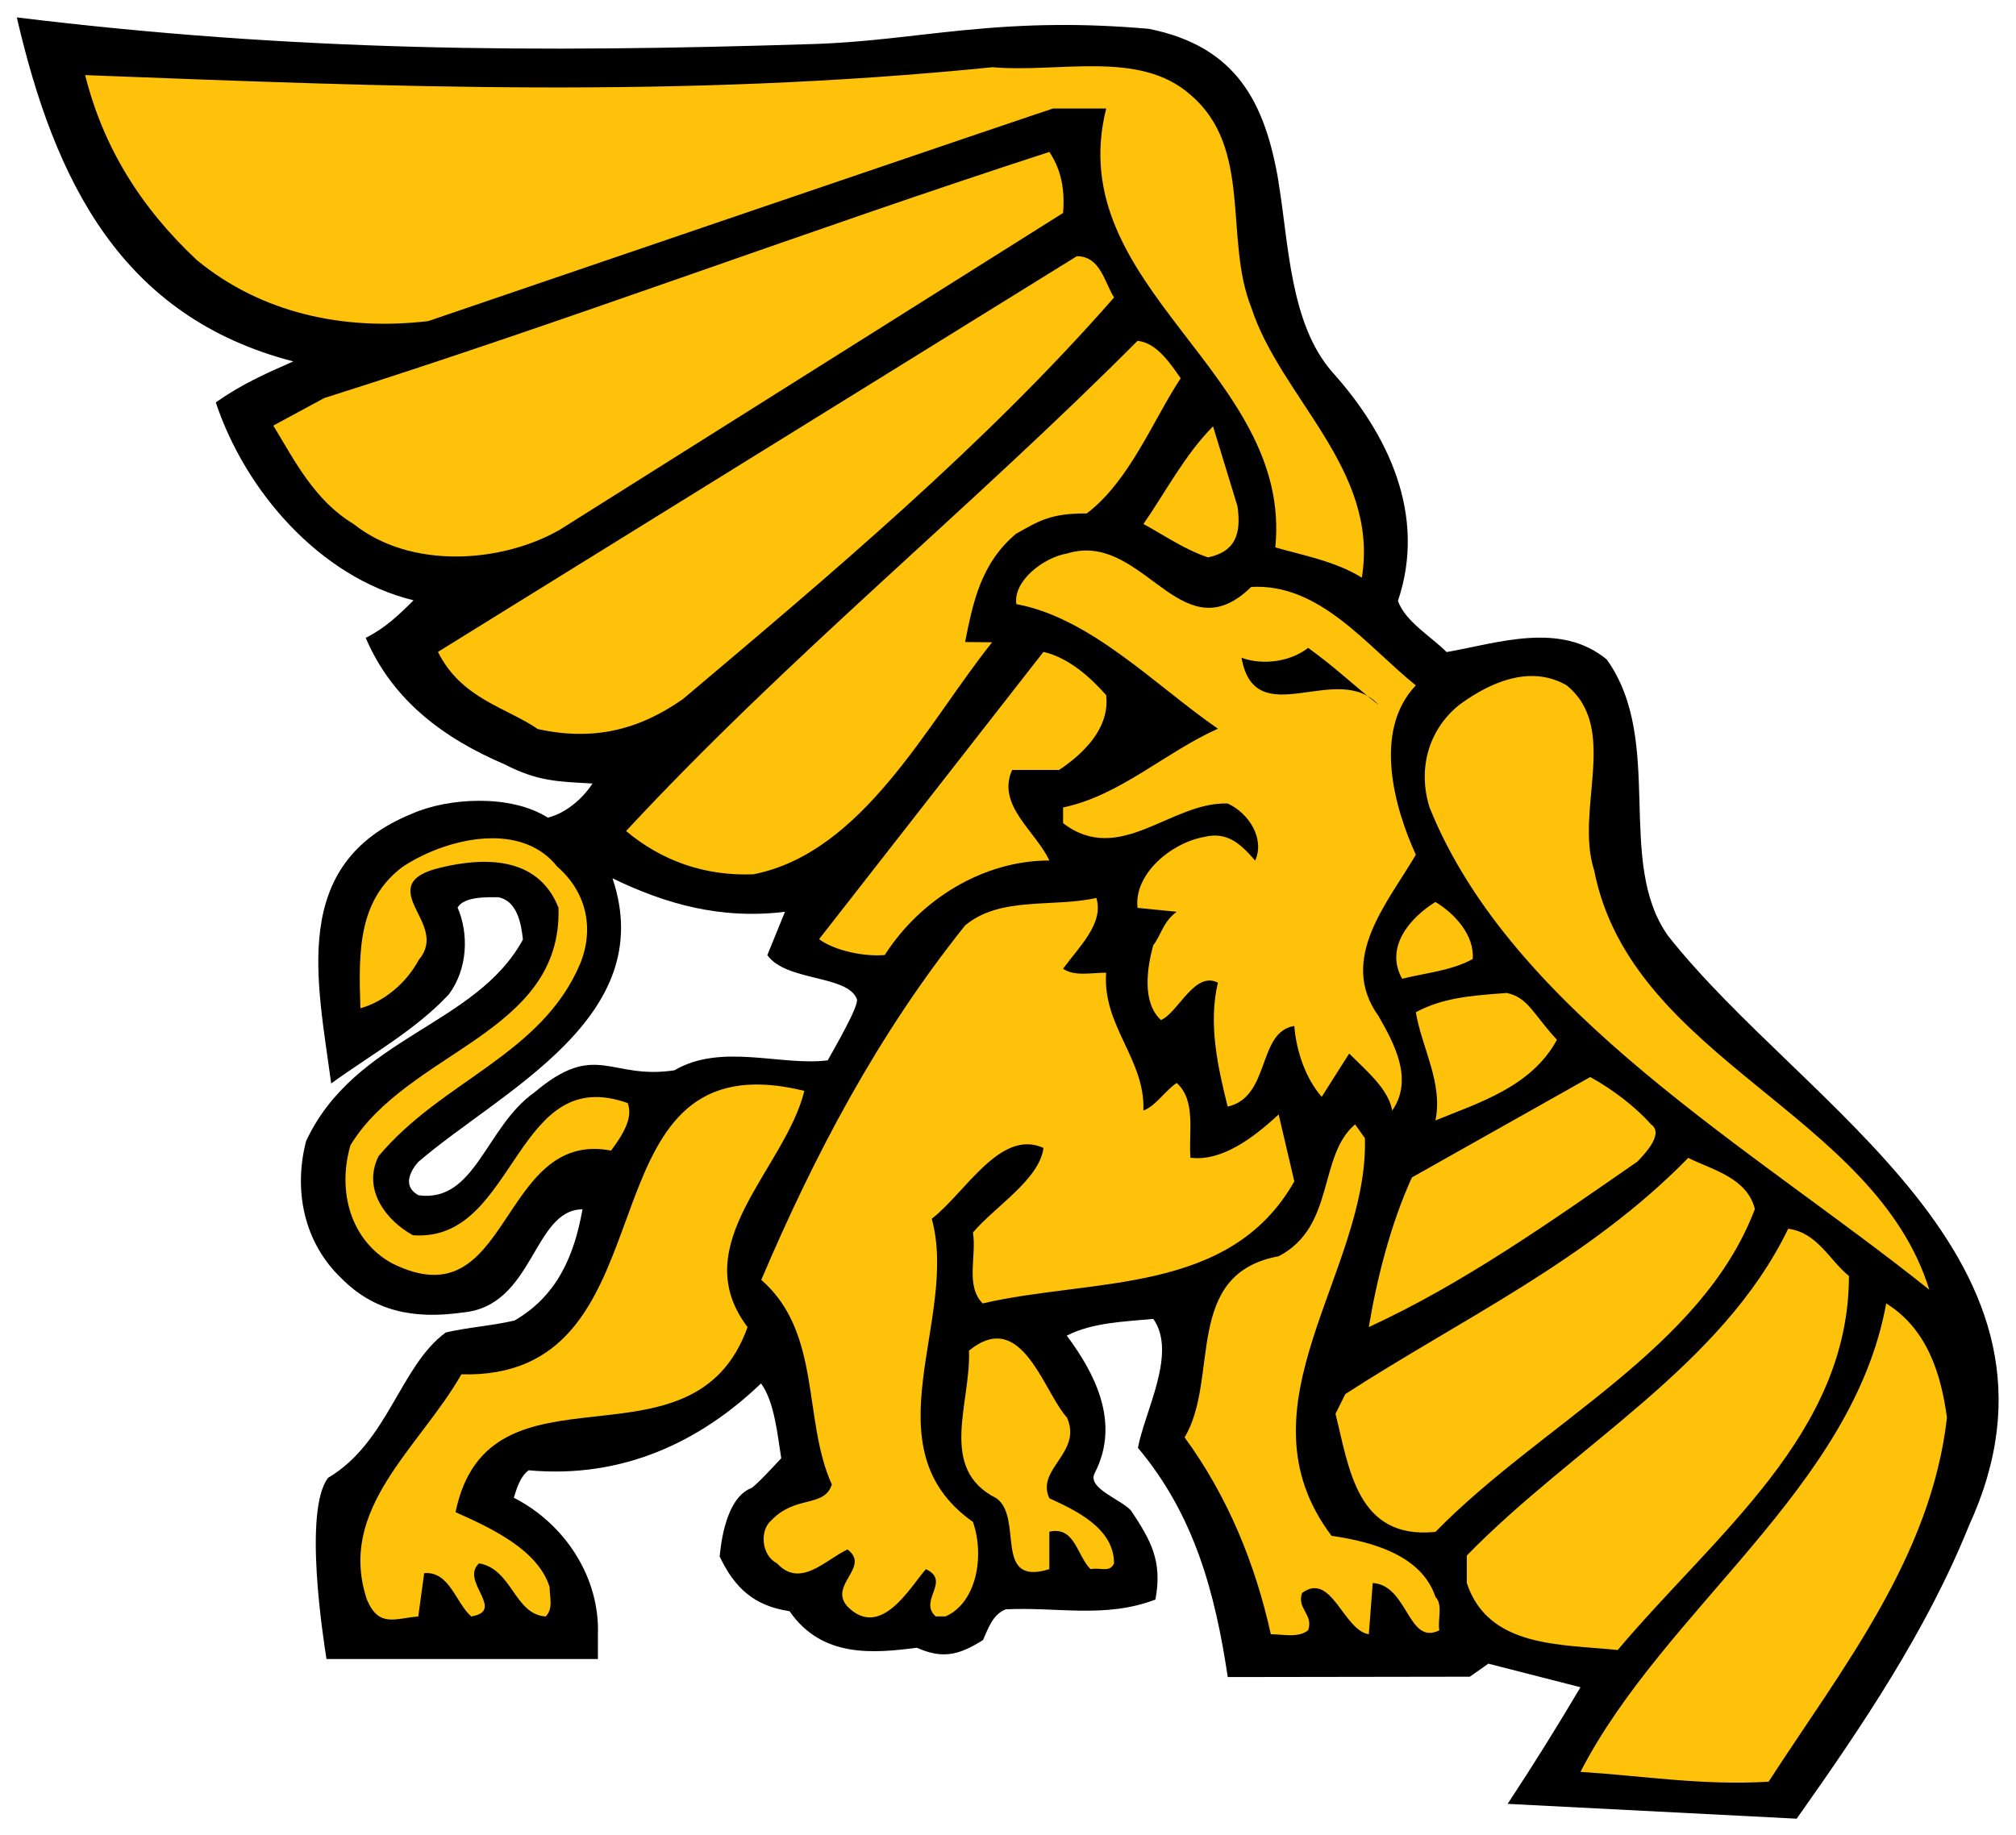
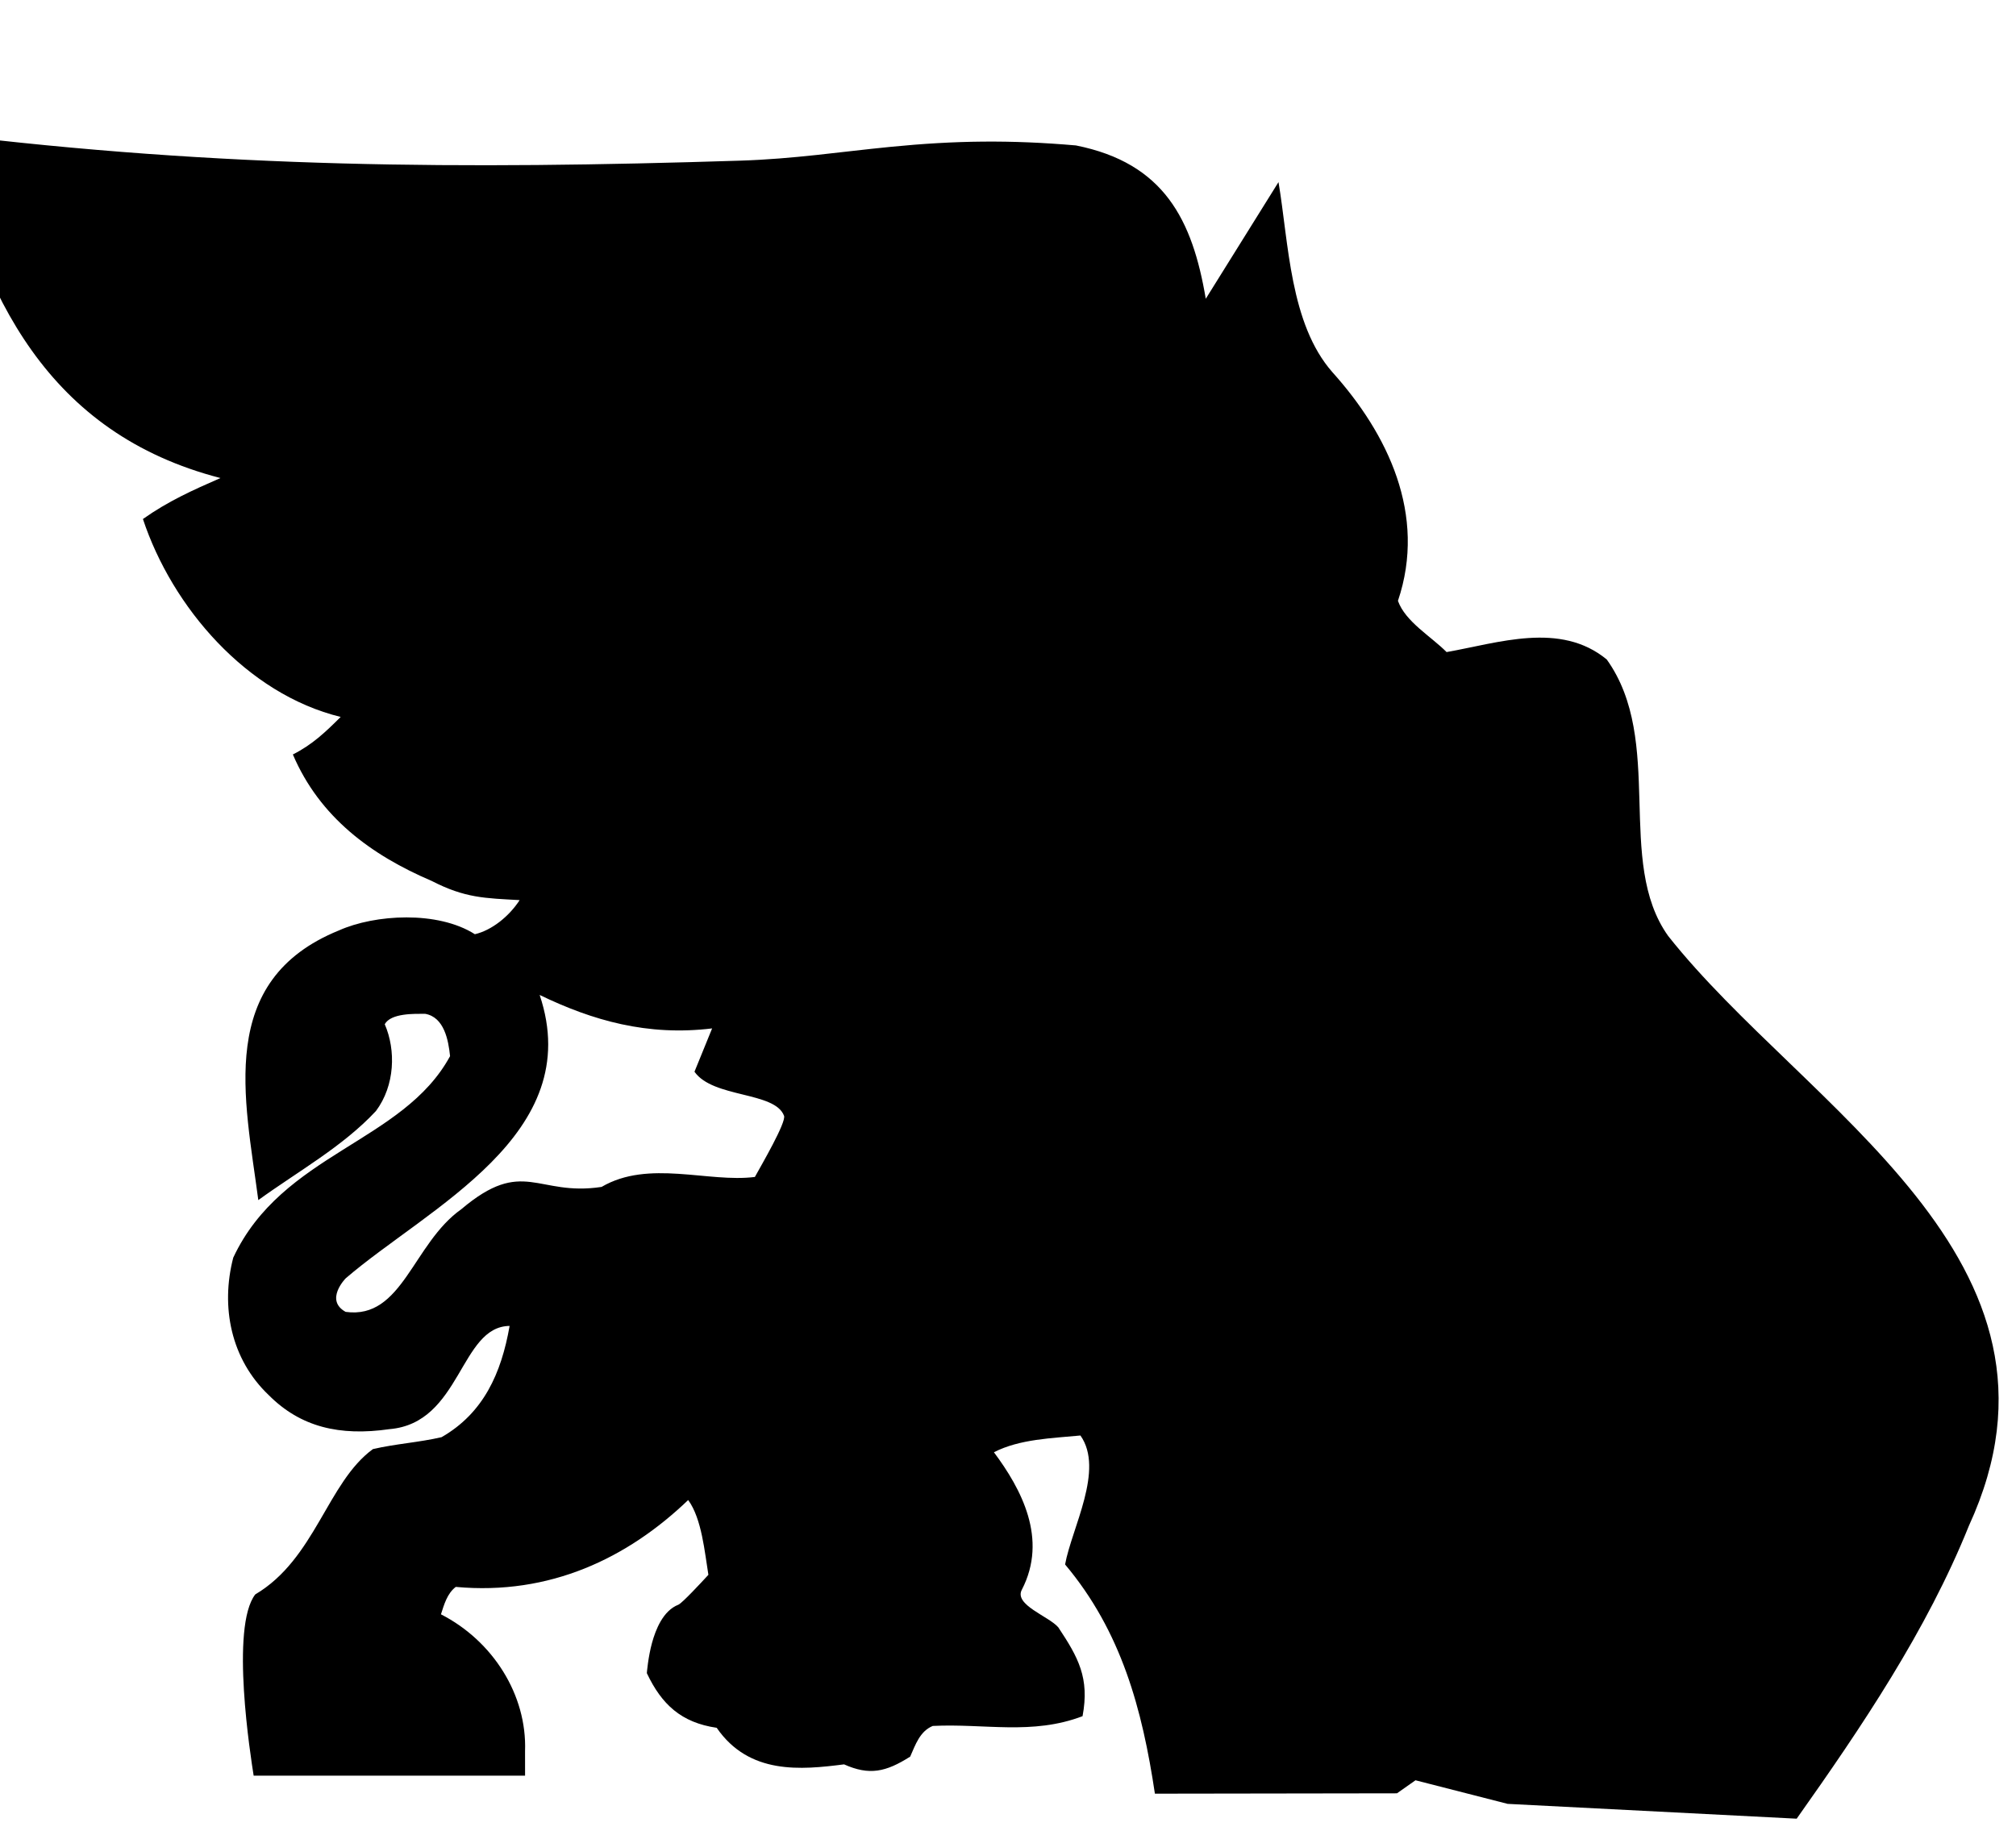
<svg xmlns="http://www.w3.org/2000/svg" xml:space="preserve" height="107.71" width="118.29" version="1.1" viewBox="0 0 118.294 107.714">
  <g transform="translate(.979 1.016)">
-     <path d="m74.04 9.672c0.603 3.569 0.656 8.304 3.165 11.158 3.237 3.603 5.553 8.357 3.844 13.418 0.438 1.228 1.945 2.086 2.854 3.006 3.039-0.534 6.671-1.81 9.398 0.434 3.431 4.798 0.481 11.859 3.606 16.23 7.984 10.101 24.834 18.984 17.644 34.615-2.478 6.155-6.305 11.82-10.105 17.189l-16.961-0.87c1.486-2.249 2.9-4.524 4.275-6.844l-5.406-1.384-1.087 0.765-14.204 0.021c-0.741-4.958-1.965-9.518-5.27-13.452 0.386-2.132 2.322-5.559 0.9-7.569-1.656 0.161-3.562 0.204-5.076 0.983 1.603 2.15 3.184 5.082 1.639 8.066-0.476 0.891 1.584 1.56 2.138 2.209 1.171 1.766 1.845 2.967 1.424 5.215-2.955 1.126-5.754 0.42-8.79 0.573-0.759 0.312-1.02 1.115-1.324 1.8-1.435 0.911-2.399 1.116-3.88 0.455-2.519 0.321-5.566 0.624-7.474-2.146-2.079-0.305-3.231-1.37-4.099-3.208 0 0 0.071-0.932 0.306-1.785 0.211-0.761 0.64-1.88 1.546-2.232 0.234-0.106 1.329-1.285 1.76-1.754-0.216-1.305-0.384-3.294-1.186-4.388-3.553 3.405-8.105 5.606-13.638 5.098-0.506 0.391-0.681 1.029-0.869 1.609 3.039 1.555 5.054 4.719 4.935 8.034l0.001 1.434h-15.926c-0.169-1.066-1.383-8.72 0.094-10.636 3.525-2.085 4.221-6.569 6.904-8.529 1.321-0.309 2.694-0.39 4.03-0.7 2.458-1.414 3.504-3.746 3.991-6.529-2.928 0.03-2.837 5.705-7.05 6.058-2.924 0.421-5.214-0.12-7.081-1.994-2.226-2.112-2.834-5.188-2.085-8.072 2.875-6.14 9.959-6.741 12.722-11.825-0.096-0.927-0.34-2.286-1.459-2.484-0.616 0-2.007-0.051-2.374 0.61 0.661 1.519 0.603 3.595-0.515 5.093-1.945 2.092-4.606 3.562-6.904 5.229-0.779-5.942-2.505-12.891 4.739-15.83 2.11-0.941 5.782-1.163 7.969 0.226 0.996-0.231 2.016-1.056 2.626-2.001-2.036-0.115-3.196-0.115-5.16-1.126-3.541-1.513-6.573-3.734-8.146-7.423 1.138-0.571 1.915-1.316 2.806-2.202-5.518-1.349-9.889-6.446-11.604-11.616 1.475-1.044 2.922-1.694 4.549-2.405-10.101-2.614-14.003-10.596-16.224-20.19 16.329 1.997 30.349 2.082 46.724 1.563 3.161-0.101 5.835-0.517 8.821-0.81 3.8-0.375 7.027-0.417 10.878-0.083 5.173 1.035 6.835 4.364 7.617 8.999m-28.966 42.822l-1.035 2.542c1.093 1.556 4.718 1.151 5.255 2.586 0.14 0.378-1.329 2.897-1.711 3.59-2.726 0.35-6.234-1.035-8.995 0.584-3.794 0.578-4.579-1.781-8.232 1.31-2.845 2.01-3.451 6.486-6.787 6.024-1.25-0.691 0-1.965 0-1.965 4.831-4.159 14.145-8.432 11.385-16.635 3.105 1.501 6.326 2.426 10.121 1.964" fill-rule="evenodd" />
-     <path d="m63.412 2.875c-2.041-0.029-4.197 0.23-6.152 0.057-18.398 1.85-35.188 1.157-53.242 0.463 1.035 4.157 3.22 7.739 6.555 10.859 3.796 3.12 8.624 4.16 13.57 3.58 0 0 38.517-13.148 36.684-12.477h3.103c-2.645 10.516 10.958 15.474 9.922 25.756 1.611 0.465 3.541 0.814 5.078 1.777 1.035-6.353-4.766-10.548-6.489-15.864-1.611-4.043 0.114-9.356-3.566-12.474-1.495-1.329-3.422-1.647-5.463-1.676zm-2.816 5.029c-14.26 4.624-28.288 9.936-42.549 14.444l-2.99 1.617c1.265 2.079 2.415 4.39 4.715 5.777 3.335 2.656 8.626 2.31 12.076 0.348l29.552-18.604c0.115-1.386-0.114-2.542-0.804-3.582zm1.609 6.121-37.486 23.221c1.367 2.755 4.025 3.262 5.865 4.533 3.22 0.694 5.864 0.087 8.508-1.762 8.624-7.279 17.71-14.905 25.299-23.569-0.574-0.925-0.807-2.424-2.186-2.424zm3.564 4.965c-9.89 9.935-20.468 18.489-30.012 28.77 2.07 1.731 4.599 2.655 7.473 2.539 6.44-1.268 10.211-8.881 14.006-13.617l-1.586-0.014c0.461-2.31 0.921-4.622 2.992-6.356 1.325-0.741 2.016-1.206 4.143-1.191 2.506-1.884 3.929-5.541 5.516-7.934-0.574-0.809-1.381-2.08-2.531-2.197zm4.43 5.019c-1.655 1.662-2.81 3.901-4.084 5.731 1.265 0.69 2.416 1.5 3.795 1.961 1.611-0.345 1.954-1.386 1.723-3.002l-1.434-4.689zm-7.752 7.301c-0.263 0.023-0.534 0.076-0.814 0.162-1.381 0.23-3.181 1.623-2.973 2.971 4.37 0.809 8.146 4.77 11.826 7.312-3.106 1.387-5.75 3.927-9.086 4.621v0.924c3.336 2.541 6.325-1.27 9.66-1.156 1.264 0.579 2.185 2.081 1.611 3.35-0.805-0.925-1.61-1.732-2.99-1.387-1.955 0.347-4.142 2.196-3.912 4.162l2.299 0.23c-0.805 0.579-0.919 1.387-1.379 1.963-0.344 1.27-0.692 3.349 0.459 4.391 1.034-0.461 1.956-2.888 3.336-2.195-0.575 2.427-0.001 4.97 0.574 7.277 2.53-0.577 1.726-4.391 3.91-4.734 0.115 1.5 0.689 3.119 1.609 4.158l1.611-2.541c1.035 1.038 2.299 2.08 2.527 3.35 1.266-1.847 0.116-3.928-0.803-5.545-2.416-3.351 0.576-6.702 2.186-9.473-1.266-2.774-2.53-7.28 0-9.938-2.875-2.312-5.635-6.009-9.66-5.777-3.882 3.793-6.045-2.469-9.994-2.125zm-2.198 5.935-13.166 16.861c0.92 0.691 2.704 1.042 3.853 0.93 2.069-3.237 5.748-5.547 9.658-5.547-0.806-1.731-3.106-3.235-2.186-5.314h2.76c1.38-0.924 2.99-2.425 2.76-4.39-0.919-1.04-2.185-2.194-3.68-2.539zm29.037 1.434c-1.682-0.152-3.365 0.736-4.658 1.69-1.84 1.501-2.413 3.813-1.723 6.008 4.829 12.016 19.09 20.102 29.324 28.305-3.22-10.397-17.481-13.519-19.666-24.61-1.15-3.58 1.496-8.315-1.609-10.859-0.546-0.318-1.107-0.483-1.668-0.533zm-61.396 9.506c-1.89 0.006-3.899 0.775-5.256 1.685-2.617 1.971-2.576 5.006-2.465 8.293 1.367-0.385 2.681-1.451 3.426-2.844 0.45-0.529 0.519-1.053 0.418-1.543-0.05-0.251-0.144-0.501-0.254-0.75-0.114-0.249-0.24-0.491-0.352-0.725-0.484-1.011-0.644-1.91 1.5-2.402 2.406-0.576 5.665-0.733 6.885 2.359 0.117 3.736-2.137 5.834-4.791 7.691-1.321 0.922-2.755 1.793-4.076 2.789-1.315 0.992-2.494 2.074-3.34 3.461-0.789 2.716 0.013 5.601 2.451 6.938 3.49 1.725 5.014-0.152 6.531-2.414 0.382-0.567 0.76-1.154 1.16-1.701 0.404-0.552 0.837-1.071 1.332-1.5 0.974-0.845 2.176-1.325 3.818-1.008 0.671-0.909 1.314-1.905 0.977-2.787-3.272-1.169-4.882 0.731-6.436 3.01-0.392 0.574-0.777 1.164-1.18 1.727-0.402 0.566-0.828 1.107-1.299 1.57-0.947 0.932-2.086 1.56-3.688 1.449-1.516-0.822-3.004-2.657-2.016-4.641 0.93-1.111 2.009-2.056 3.119-2.904 1.104-0.844 2.255-1.61 3.363-2.414 2.209-1.599 4.216-3.307 5.346-5.975 0.866-2.137 0.324-4.253-1.346-5.703-0.963-1.211-2.36-1.667-3.83-1.662zm35.465 3.5c-2.529 0.577-5.635-0.117-7.705 1.617-5.175 6.47-8.855 13.518-11.959 20.797 3.565 3.119 2.414 8.201 4.141 12.014-0.461 1.386-2.123 0.596-3.557 2.109-0.69 0.577-0.583 2.052 0.336 2.514 1.381 1.502 2.875-0.234 4.139-0.811 1.38 1.04-1.15 2.08 0 3.35 1.954 1.966 3.68-1.153 4.6-2.193 1.495 0.692-0.459 1.849 0.576 2.772h0.576c1.839-0.81 2.299-3.579 1.609-5.545-6.212-4.389-0.805-11.901-2.417-17.795 1.955-1.5 4.025-5.311 6.555-4.155-0.23 1.847-2.874 3.462-4.139 4.965 0.229 1.387-0.461 3.12 0.574 4.16 6.44-1.502 14.489-0.462 18.285-7.162l-0.92-3.928c-1.496 1.385-3.336 2.77-5.176 2.539-0.115-1.502 0.345-3.349-0.805-4.389-0.69 0.461-1.264 1.386-1.955 1.617 0.115-3.005-2.416-4.967-2.186-8.086-0.919 0-1.839 0.229-2.529-0.232 0.92-1.27 2.416-2.656 1.955-4.158zm19.894 0.238c-1.494 0.925-2.99 2.658-1.955 4.506 1.38-0.345 2.874-0.463 4.141-1.156 0.114-1.384-1.036-2.656-2.186-3.35zm4.191 5.34c-2.36 0.17-3.796 0.319-5.342 1.129 0.345 2.08 1.609 4.159 1.15 6.354 2.53-1.04 5.634-1.965 7.129-4.736-1.412-1.532-1.7-2.484-2.938-2.746zm4.893 4.934-10.465 5.893c-1.265 2.774-2.069 6.011-2.529 8.783 5.519-2.542 10.579-6.123 15.754-9.707 1.074-1.091 1.342-1.825 0.805-2.193-0.92-1.041-2.298-2.082-3.564-2.775zm-48.451 0.45c-10.603-0.527-5.605 17.325-17.787 16.998-2.472 4.329-7.317 7.883-5.547 13.215 0.699 1.667 1.638 1.111 3.016 0.996l0.348-2.543c1.495-0.115 1.839 1.733 2.76 2.543 2.069-0.346-0.688-2.08 0.461-3.119 1.954 0.345 2.07 3.003 3.908 3.119 0.46-0.463 0.229-1.153 0.229-1.732-0.689-2.194-3.449-3.465-5.519-4.389 1.955-9.472 13.915-1.849 17.135-10.861-3.68-4.855 2.185-9.244 3.334-13.865-0.855-0.209-1.631-0.326-2.338-0.361zm34.652 2.33c-2.186 1.849-1.149 6.007-4.484 7.738-5.635 1.042-3.45 7.162-5.519 10.631 2.529 3.465 4.139 7.394 5.059 11.553 0.691 0 1.611 0.233 2.186-0.23 0.345-0.924-0.691-1.274-0.348-2.195 1.726-1.274 2.417 2.195 3.912 2.426l0.23-3.006c2.069 0.116 2.068 3.7 3.908 2.775-0.114-0.578 0.231-1.502-0.228-1.963-0.806-2.426-3.68-3.235-6.096-3.582-5.749-7.623 2.186-15.483 1.957-23.34l-0.576-0.807zm19.549 1.965c-5.864 6.007-13.338 9.473-20.123 13.863l-0.574 1.156c0.805 3.237 1.264 7.395 5.863 6.932 6.21-6.355 15.639-10.744 18.744-18.947-0.461-1.85-2.529-2.31-3.91-3.004zm5.865 4.158c-3.91 8.087-12.536 12.706-18.859 19.18v1.613c1.264 3.815 5.521 3.584 8.855 3.932 5.75-6.82 13.568-12.708 13.568-21.953-1.149-0.925-1.839-2.543-3.564-2.772zm5.75 4.383c-1.956 10.86-12.996 17.904-17.939 27.494 3.679 0.234 7.129 0.808 11.039 0.578 4.256-6.585 9.545-13.17 10.465-21.373-0.344-2.542-1.149-5.197-3.564-6.699zm-52.254 2.062c-0.466 0.021-0.982 0.234-1.565 0.711 0.115 3.119-1.841 6.931 1.609 8.662 1.611 1.156-0.229 5.2 3.106 4.16v-2.195c1.495-0.346 1.61 1.389 2.416 2.195 0.574-0.115 1.149 0.229 1.379-0.346 0-2.08-2.3-3.121-3.795-3.814-0.806-1.731 1.954-2.656 1.035-4.736-1.122-1.221-2.168-4.728-4.186-4.637z" fill="#fec20a" transform="translate(0 -.003)" />
-     <path d="m79.919 40.36c-2.416-2.659-7.245 1.732-8.05-2.774 1.264 0.463 2.875 0.231 3.91-0.578 1.61 1.156 2.53 2.08 4.14 3.351" />
+     <path d="m74.04 9.672c0.603 3.569 0.656 8.304 3.165 11.158 3.237 3.603 5.553 8.357 3.844 13.418 0.438 1.228 1.945 2.086 2.854 3.006 3.039-0.534 6.671-1.81 9.398 0.434 3.431 4.798 0.481 11.859 3.606 16.23 7.984 10.101 24.834 18.984 17.644 34.615-2.478 6.155-6.305 11.82-10.105 17.189l-16.961-0.87l-5.406-1.384-1.087 0.765-14.204 0.021c-0.741-4.958-1.965-9.518-5.27-13.452 0.386-2.132 2.322-5.559 0.9-7.569-1.656 0.161-3.562 0.204-5.076 0.983 1.603 2.15 3.184 5.082 1.639 8.066-0.476 0.891 1.584 1.56 2.138 2.209 1.171 1.766 1.845 2.967 1.424 5.215-2.955 1.126-5.754 0.42-8.79 0.573-0.759 0.312-1.02 1.115-1.324 1.8-1.435 0.911-2.399 1.116-3.88 0.455-2.519 0.321-5.566 0.624-7.474-2.146-2.079-0.305-3.231-1.37-4.099-3.208 0 0 0.071-0.932 0.306-1.785 0.211-0.761 0.64-1.88 1.546-2.232 0.234-0.106 1.329-1.285 1.76-1.754-0.216-1.305-0.384-3.294-1.186-4.388-3.553 3.405-8.105 5.606-13.638 5.098-0.506 0.391-0.681 1.029-0.869 1.609 3.039 1.555 5.054 4.719 4.935 8.034l0.001 1.434h-15.926c-0.169-1.066-1.383-8.72 0.094-10.636 3.525-2.085 4.221-6.569 6.904-8.529 1.321-0.309 2.694-0.39 4.03-0.7 2.458-1.414 3.504-3.746 3.991-6.529-2.928 0.03-2.837 5.705-7.05 6.058-2.924 0.421-5.214-0.12-7.081-1.994-2.226-2.112-2.834-5.188-2.085-8.072 2.875-6.14 9.959-6.741 12.722-11.825-0.096-0.927-0.34-2.286-1.459-2.484-0.616 0-2.007-0.051-2.374 0.61 0.661 1.519 0.603 3.595-0.515 5.093-1.945 2.092-4.606 3.562-6.904 5.229-0.779-5.942-2.505-12.891 4.739-15.83 2.11-0.941 5.782-1.163 7.969 0.226 0.996-0.231 2.016-1.056 2.626-2.001-2.036-0.115-3.196-0.115-5.16-1.126-3.541-1.513-6.573-3.734-8.146-7.423 1.138-0.571 1.915-1.316 2.806-2.202-5.518-1.349-9.889-6.446-11.604-11.616 1.475-1.044 2.922-1.694 4.549-2.405-10.101-2.614-14.003-10.596-16.224-20.19 16.329 1.997 30.349 2.082 46.724 1.563 3.161-0.101 5.835-0.517 8.821-0.81 3.8-0.375 7.027-0.417 10.878-0.083 5.173 1.035 6.835 4.364 7.617 8.999m-28.966 42.822l-1.035 2.542c1.093 1.556 4.718 1.151 5.255 2.586 0.14 0.378-1.329 2.897-1.711 3.59-2.726 0.35-6.234-1.035-8.995 0.584-3.794 0.578-4.579-1.781-8.232 1.31-2.845 2.01-3.451 6.486-6.787 6.024-1.25-0.691 0-1.965 0-1.965 4.831-4.159 14.145-8.432 11.385-16.635 3.105 1.501 6.326 2.426 10.121 1.964" fill-rule="evenodd" />
  </g>
</svg>